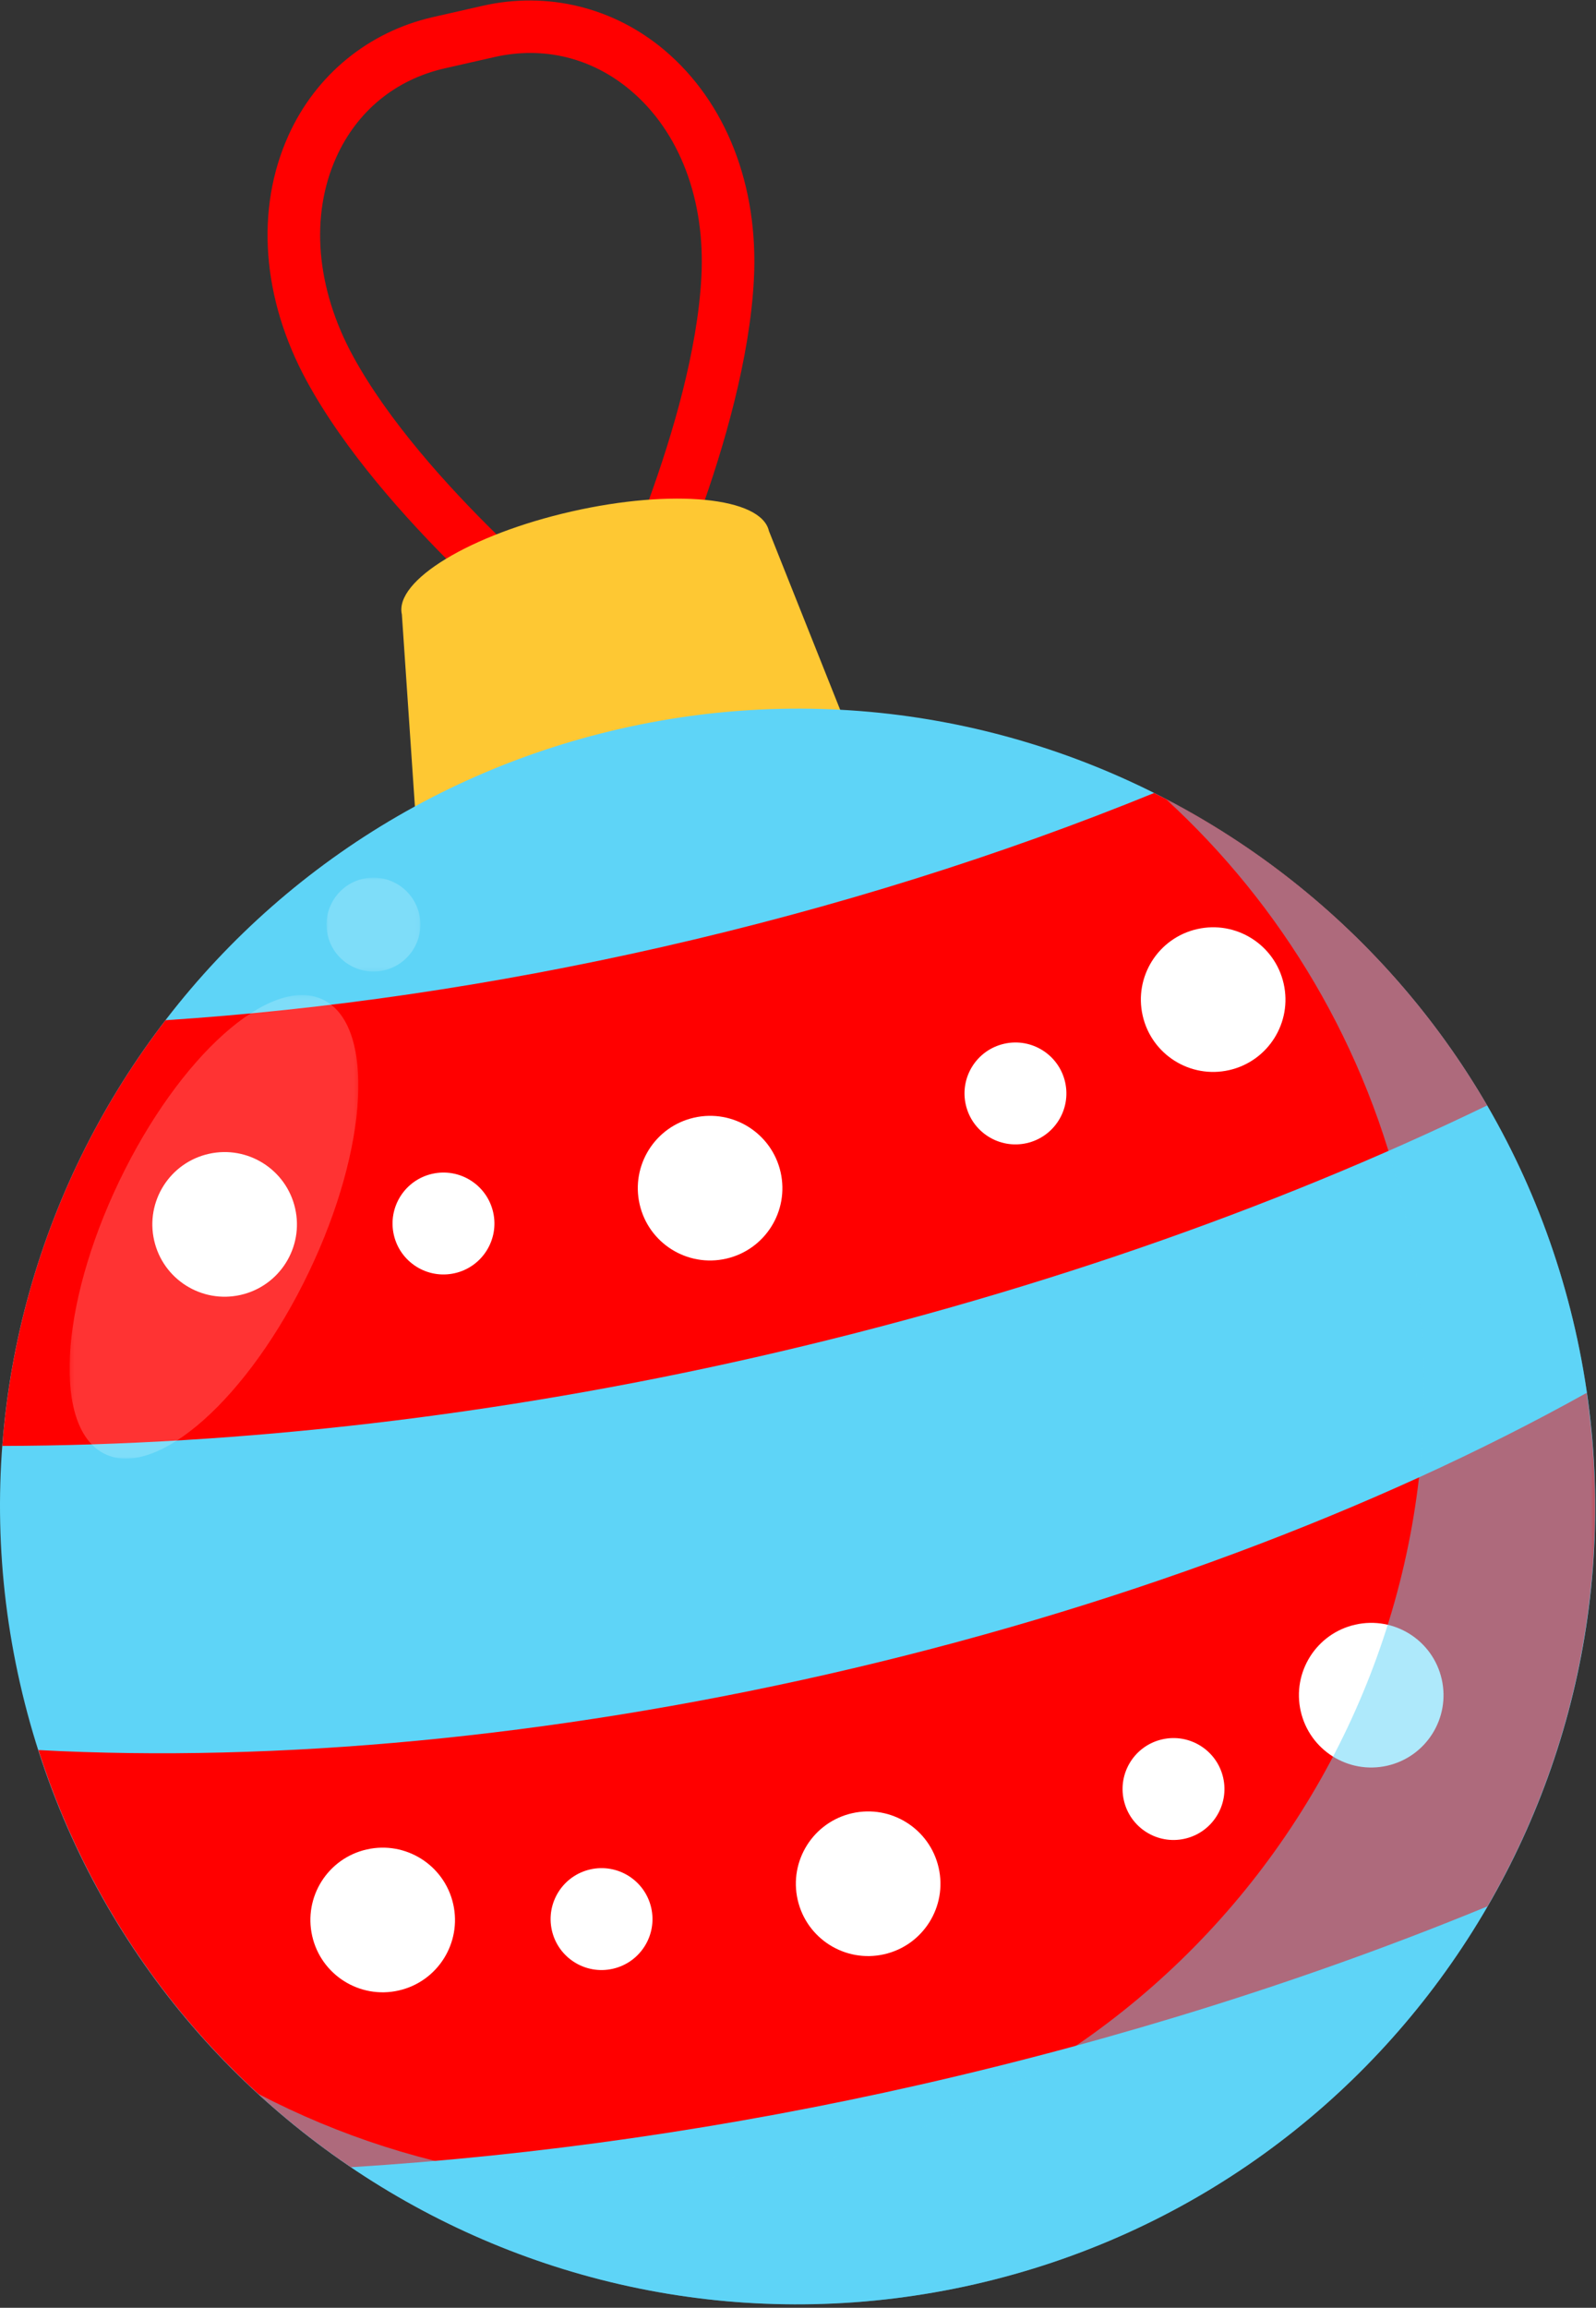
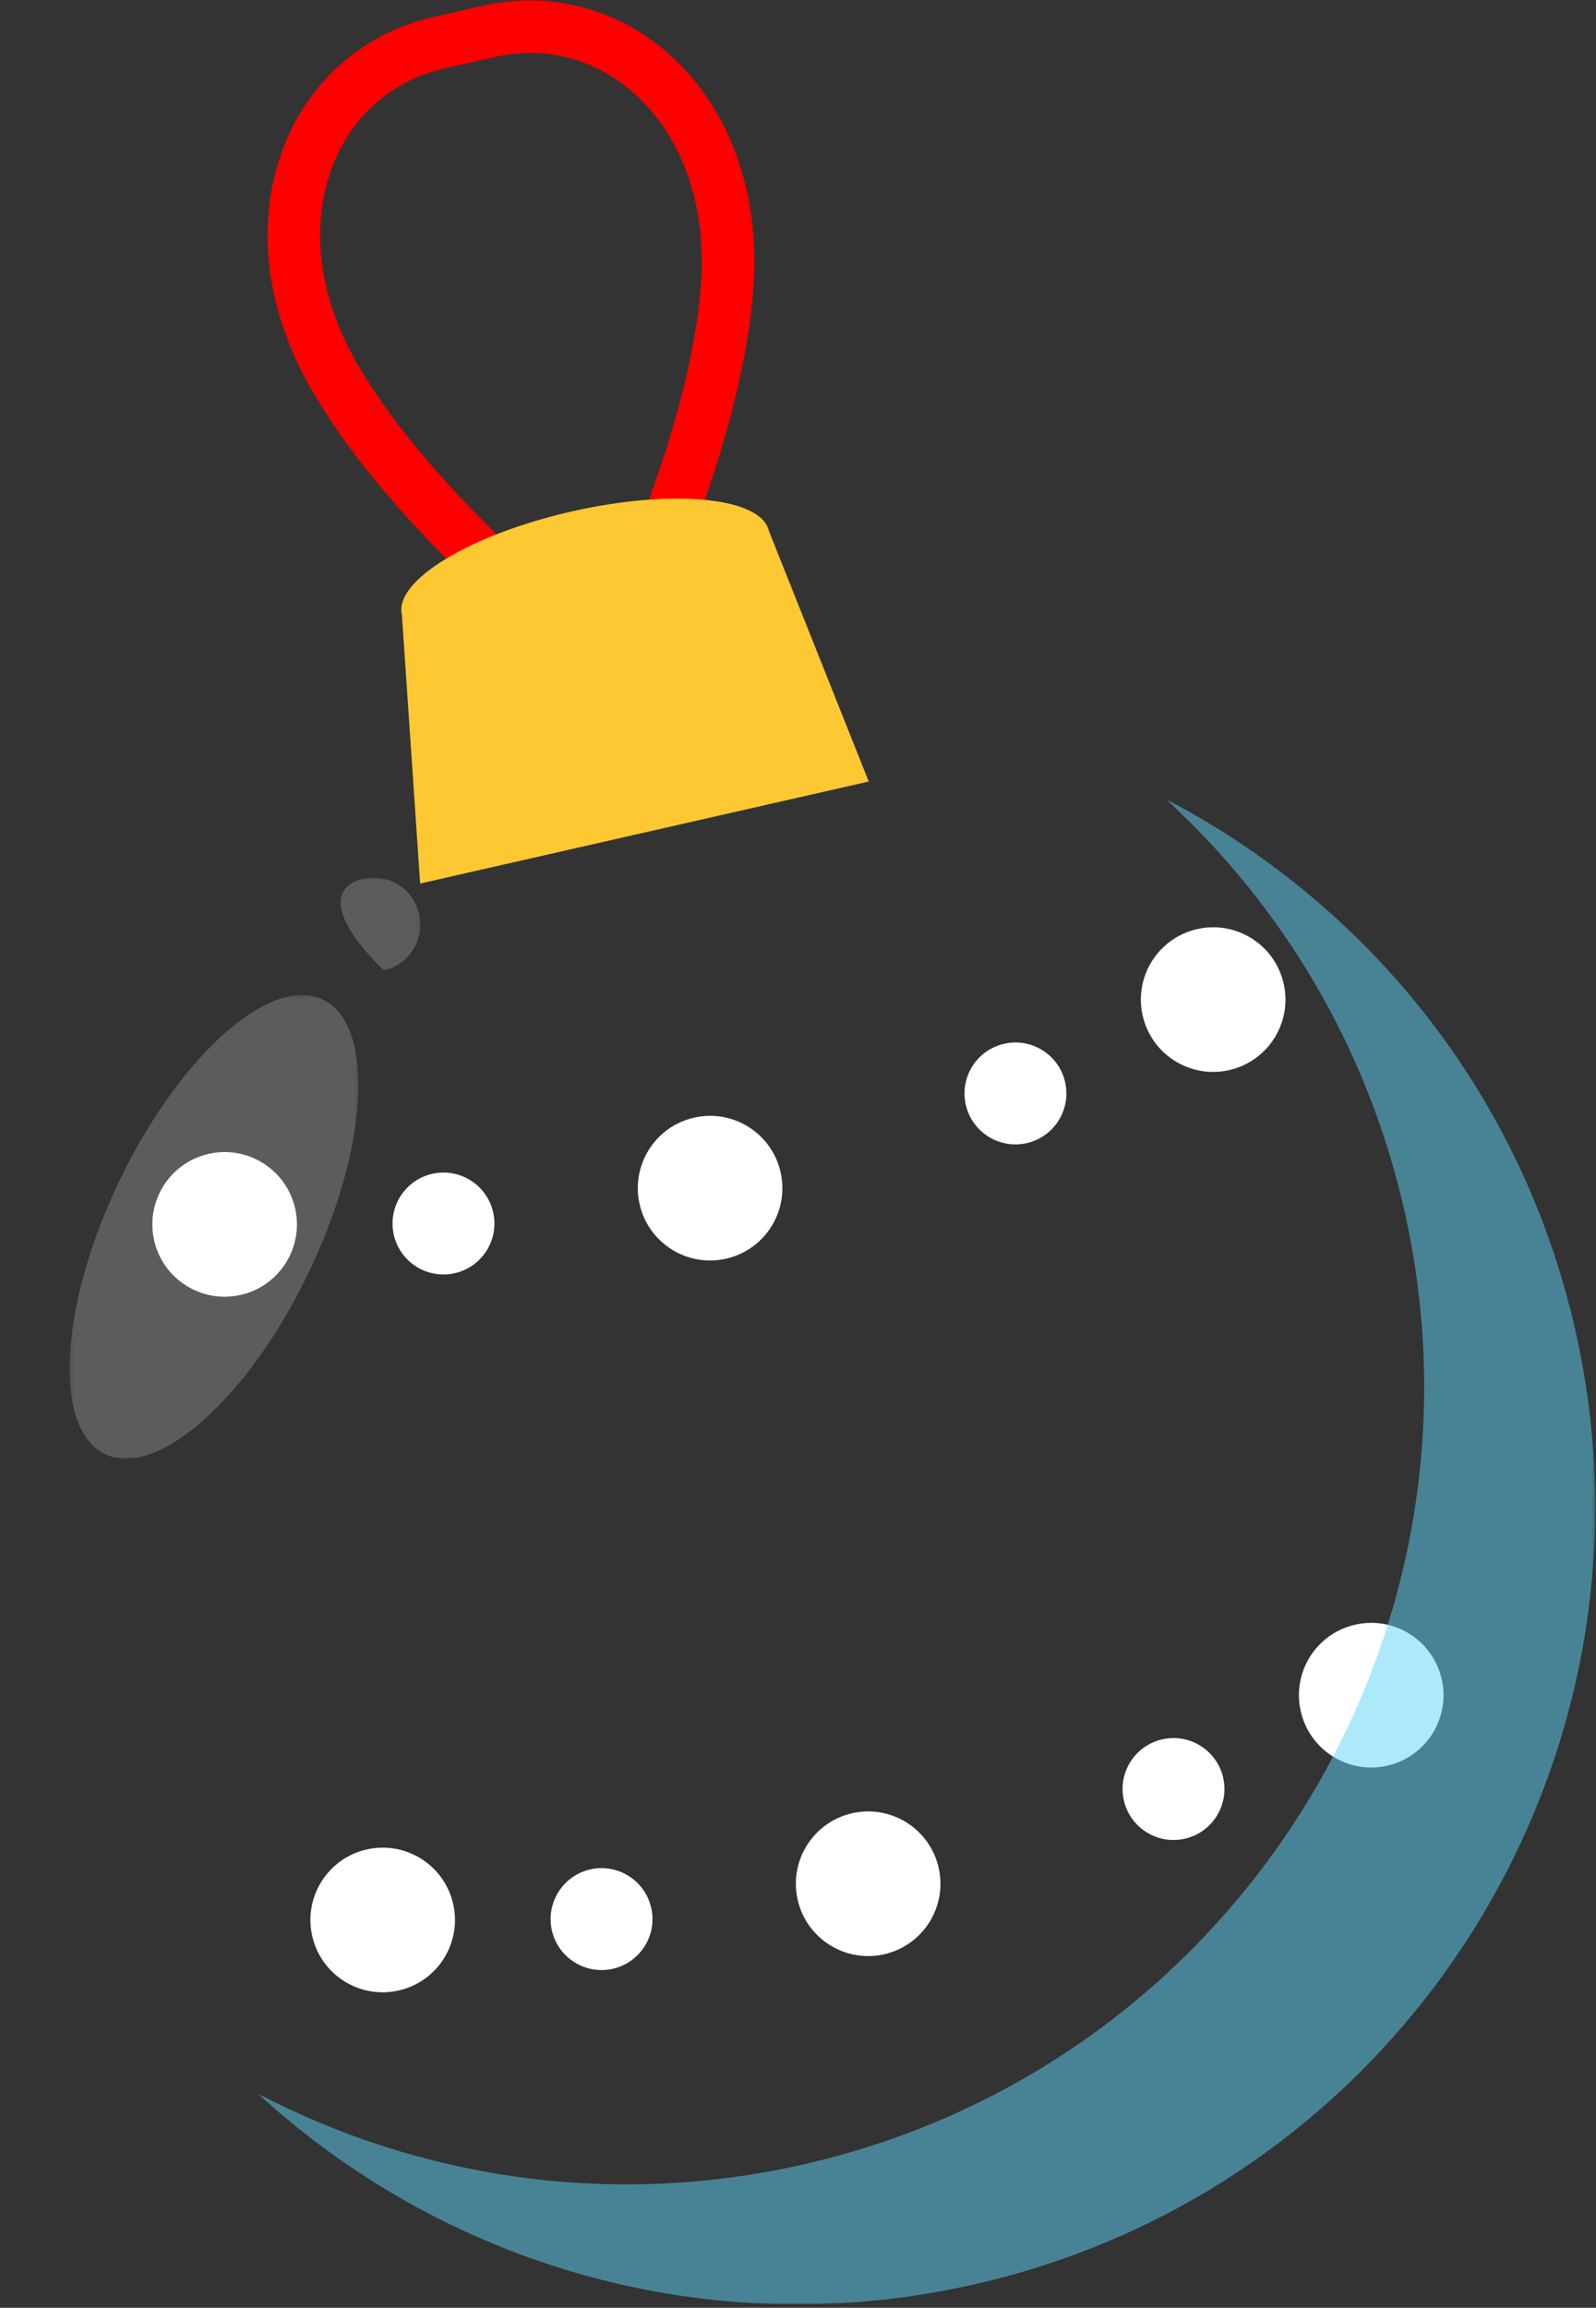
<svg xmlns="http://www.w3.org/2000/svg" width="440" height="636" viewBox="0 0 440 636" fill="none">
  <rect x="0" y="0" width="440" height="636" fill="#333333" stroke="none" />
  <path d="M178.588 176.295L165.56 169.94C165.819 169.415 191.245 116.842 193.365 76.314C194.475 55.023 187.35 36.277 173.802 24.87C163.14 15.897 149.826 12.653 136.299 15.73L122.592 18.841C109.065 21.919 98.456 30.6 92.726 43.303C85.44 59.443 87.115 79.431 97.319 98.143C116.776 133.826 162.409 170.186 162.868 170.552L153.867 181.912C151.9 180.357 105.455 143.331 84.603 105.09C72.199 82.349 70.344 57.661 79.518 37.341C87.042 20.649 101.58 8.758 119.375 4.709L133.081 1.592C150.883 -2.45 169.129 1.991 183.135 13.783C200.185 28.141 209.192 51.207 207.836 77.072C205.563 120.571 179.685 174.042 178.588 176.295Z" fill="#FF0000" />
  <path d="M157.555 140.965C129.61 147.32 108.678 160.016 110.792 169.329L115.83 243.493L239.503 215.381L211.983 146.329C209.869 137.017 185.5 134.61 157.555 140.965Z" fill="#FEC833" />
-   <path d="M434.26 366.448C461.174 484.843 387.011 602.639 268.623 629.547C150.228 656.462 32.432 582.305 5.517 463.911C-21.397 345.516 52.766 227.72 171.161 200.812C289.549 173.897 407.345 248.054 434.26 366.448Z" fill="#5ED4F7" />
-   <path d="M409.98 304.652C388.21 267.188 356.011 237.481 318.175 218.543C276.397 235.573 230.497 250.077 182.458 260.999C135.78 271.608 89.529 278.308 45.63 281.16C19.899 314.649 3.905 355.344 0.635 398.484C66.283 398.332 137.236 390.195 208.163 374.076C281.528 357.398 350.175 333.574 409.98 304.652ZM228.018 461.434C151.568 478.81 76.174 485.83 10.592 482.3C26.041 530.652 57.083 570.423 96.787 597.258C147.639 594.114 200.684 586.562 253.723 574.504C309.121 561.914 361.807 545.236 410.06 525.381C434.163 483.809 444.739 434.3 437.427 383.86C379.243 416.306 306.429 443.606 228.018 461.434Z" fill="#FF0000" />
  <path d="M81.365 333.016C83.804 343.752 77.084 354.427 66.349 356.867C55.613 359.306 44.938 352.586 42.498 341.851C40.059 331.122 46.779 320.44 57.514 318C68.243 315.561 78.925 322.281 81.365 333.016Z" fill="white" />
  <path d="M135.957 334.077C137.678 341.642 132.939 349.167 125.374 350.882C117.816 352.603 110.292 347.864 108.57 340.306C106.855 332.741 111.588 325.216 119.152 323.495C126.71 321.78 134.235 326.513 135.957 334.077Z" fill="white" />
  <path d="M315.024 279.9C317.463 290.635 328.145 297.356 338.874 294.916C349.609 292.477 356.33 281.795 353.89 271.066C351.451 260.331 340.775 253.61 330.04 256.05C319.304 258.489 312.584 269.165 315.024 279.9Z" fill="white" />
  <path d="M266.257 304.456C267.979 312.021 275.504 316.754 283.062 315.039C290.626 313.317 295.359 305.792 293.644 298.228C291.923 290.67 284.398 285.93 276.84 287.652C269.275 289.367 264.536 296.892 266.257 304.456Z" fill="white" />
  <path d="M215.201 323.031C217.64 333.766 210.92 344.442 200.185 346.881C189.449 349.321 178.774 342.6 176.334 331.865C173.895 321.136 180.615 310.454 191.35 308.015C202.079 305.575 212.761 312.296 215.201 323.031Z" fill="white" />
  <path d="M124.937 524.713C127.377 535.448 120.656 546.124 109.921 548.563C99.186 551.003 88.51 544.282 86.07 533.547C83.631 522.818 90.351 512.136 101.087 509.697C111.815 507.257 122.498 513.977 124.937 524.713Z" fill="white" />
  <path d="M179.533 525.774C181.254 533.338 176.515 540.863 168.95 542.578C161.392 544.3 153.868 539.56 152.146 532.002C150.431 524.438 155.164 516.913 162.729 515.191C170.293 513.476 177.811 518.209 179.533 525.774Z" fill="white" />
  <path d="M358.598 471.597C361.037 482.332 371.72 489.052 382.448 486.613C393.184 484.173 399.904 473.491 397.464 462.763C395.025 452.027 384.349 445.307 373.614 447.746C362.879 450.186 356.158 460.861 358.598 471.597Z" fill="white" />
  <path d="M309.832 496.153C311.553 503.717 319.078 508.45 326.636 506.735C334.201 505.014 338.933 497.489 337.218 489.924C335.497 482.366 327.972 477.627 320.414 479.349C312.85 481.064 308.11 488.588 309.832 496.153Z" fill="white" />
  <path d="M258.775 514.727C261.215 525.463 254.494 536.138 243.759 538.578C233.023 541.017 222.348 534.297 219.908 523.562C217.469 512.833 224.189 502.151 234.925 499.711C245.653 497.272 256.335 503.992 258.775 514.727Z" fill="white" />
  <mask id="mask0_11155_22080" style="mask-type:luminance" maskUnits="userSpaceOnUse" x="71" y="220" width="369" height="416">
    <path d="M71.166 220.27H439.784V635.06H71.166V220.27Z" fill="white" />
  </mask>
  <g mask="url(#mask0_11155_22080)">
    <g opacity="0.5">
      <path d="M321.476 220.268C353.256 249.416 376.834 288.163 387.117 333.391C414.026 451.785 339.869 569.581 221.474 596.496C168.555 608.521 115.782 600.312 71.166 577.033C122.569 624.182 195.47 646.178 268.63 629.546C387.024 602.632 461.181 484.842 434.266 366.448C419.383 300.972 376.681 249.07 321.476 220.268Z" fill="#5ED4F7" />
    </g>
  </g>
  <mask id="mask1_11155_22080" style="mask-type:luminance" maskUnits="userSpaceOnUse" x="19" y="274" width="80" height="128">
    <path d="M19.178 274.221H98.799V401.988H19.178V274.221Z" fill="white" />
  </mask>
  <g mask="url(#mask1_11155_22080)">
    <g opacity="0.2">
      <path d="M89.008 275.473C103.446 282.393 101.711 316.048 85.126 350.634C68.548 385.226 43.401 407.654 28.963 400.734C14.525 393.814 16.267 360.166 32.845 325.574C49.423 290.981 74.57 268.553 89.008 275.473Z" fill="white" />
    </g>
  </g>
  <mask id="mask2_11155_22080" style="mask-type:luminance" maskUnits="userSpaceOnUse" x="90" y="241" width="26" height="27">
    <path d="M90.006 241.859H115.904V267.75H90.006V241.859Z" fill="white" />
  </mask>
  <g mask="url(#mask2_11155_22080)">
    <g opacity="0.2">
-       <path d="M115.576 251.936C117.158 258.909 112.791 265.842 105.825 267.431C98.852 269.013 91.912 264.646 90.33 257.673C88.748 250.706 93.115 243.767 100.081 242.185C107.054 240.596 113.994 244.963 115.576 251.936Z" fill="white" />
+       <path d="M115.576 251.936C117.158 258.909 112.791 265.842 105.825 267.431C88.748 250.706 93.115 243.767 100.081 242.185C107.054 240.596 113.994 244.963 115.576 251.936Z" fill="white" />
    </g>
  </g>
</svg>